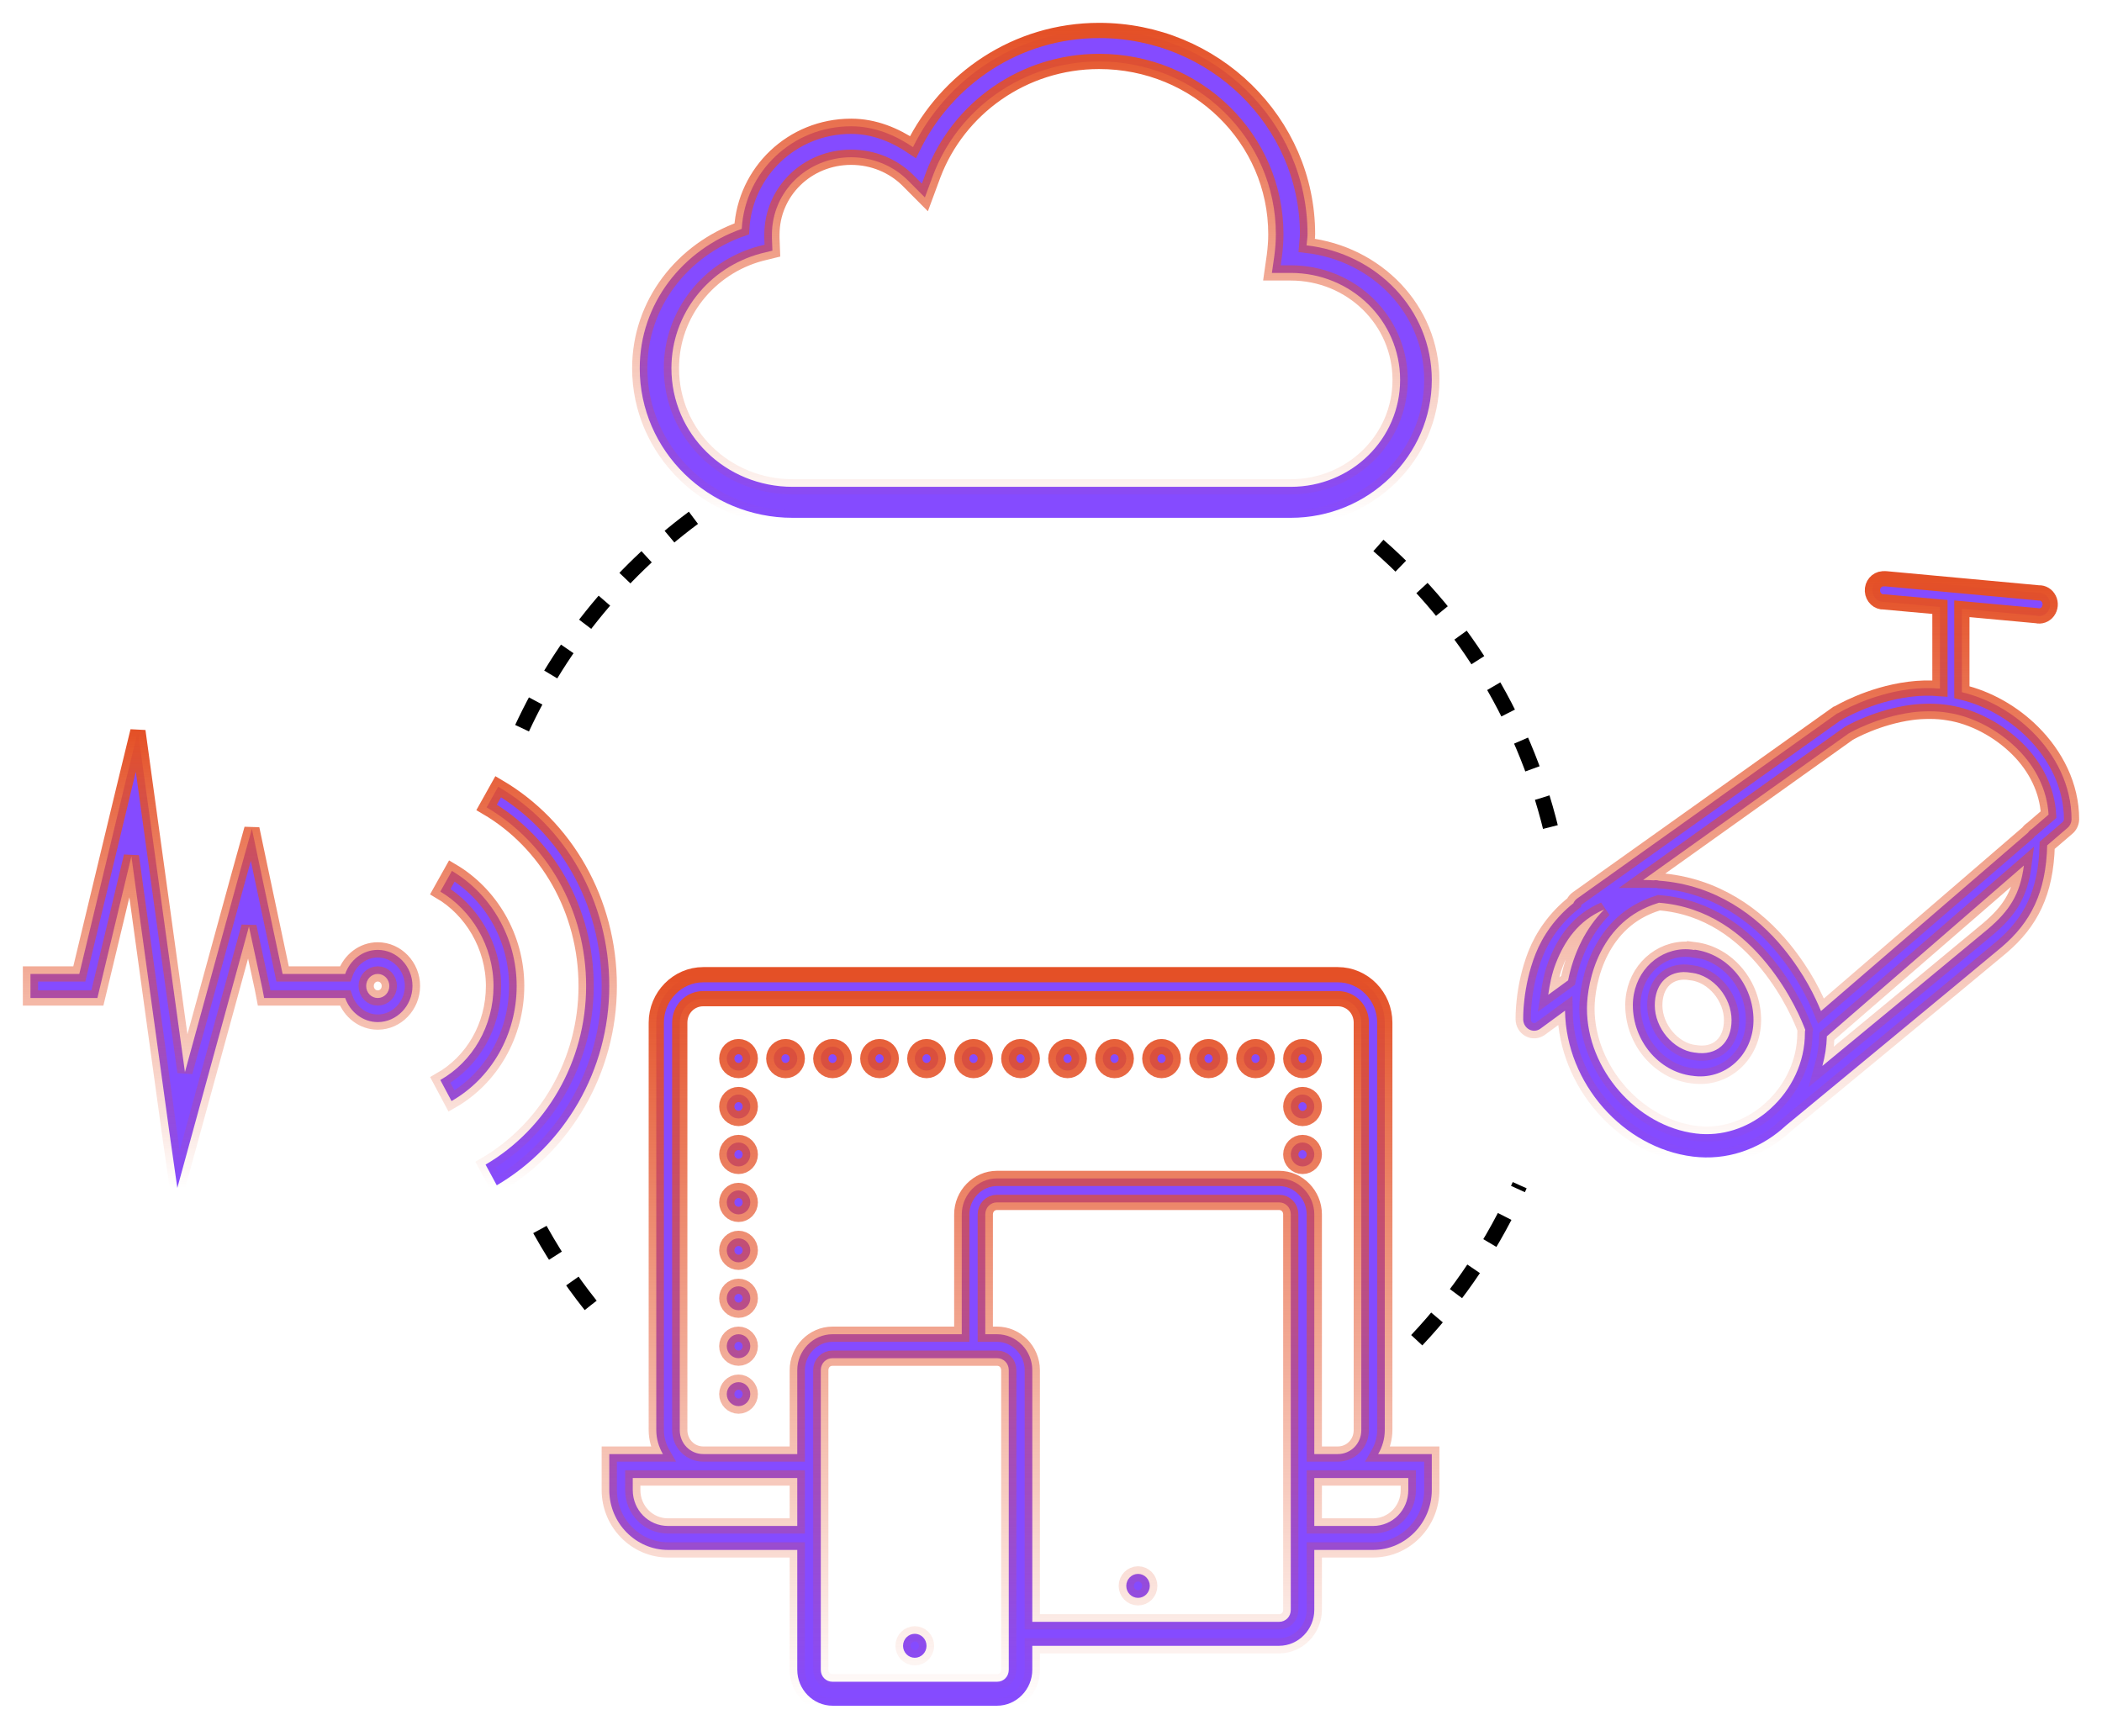
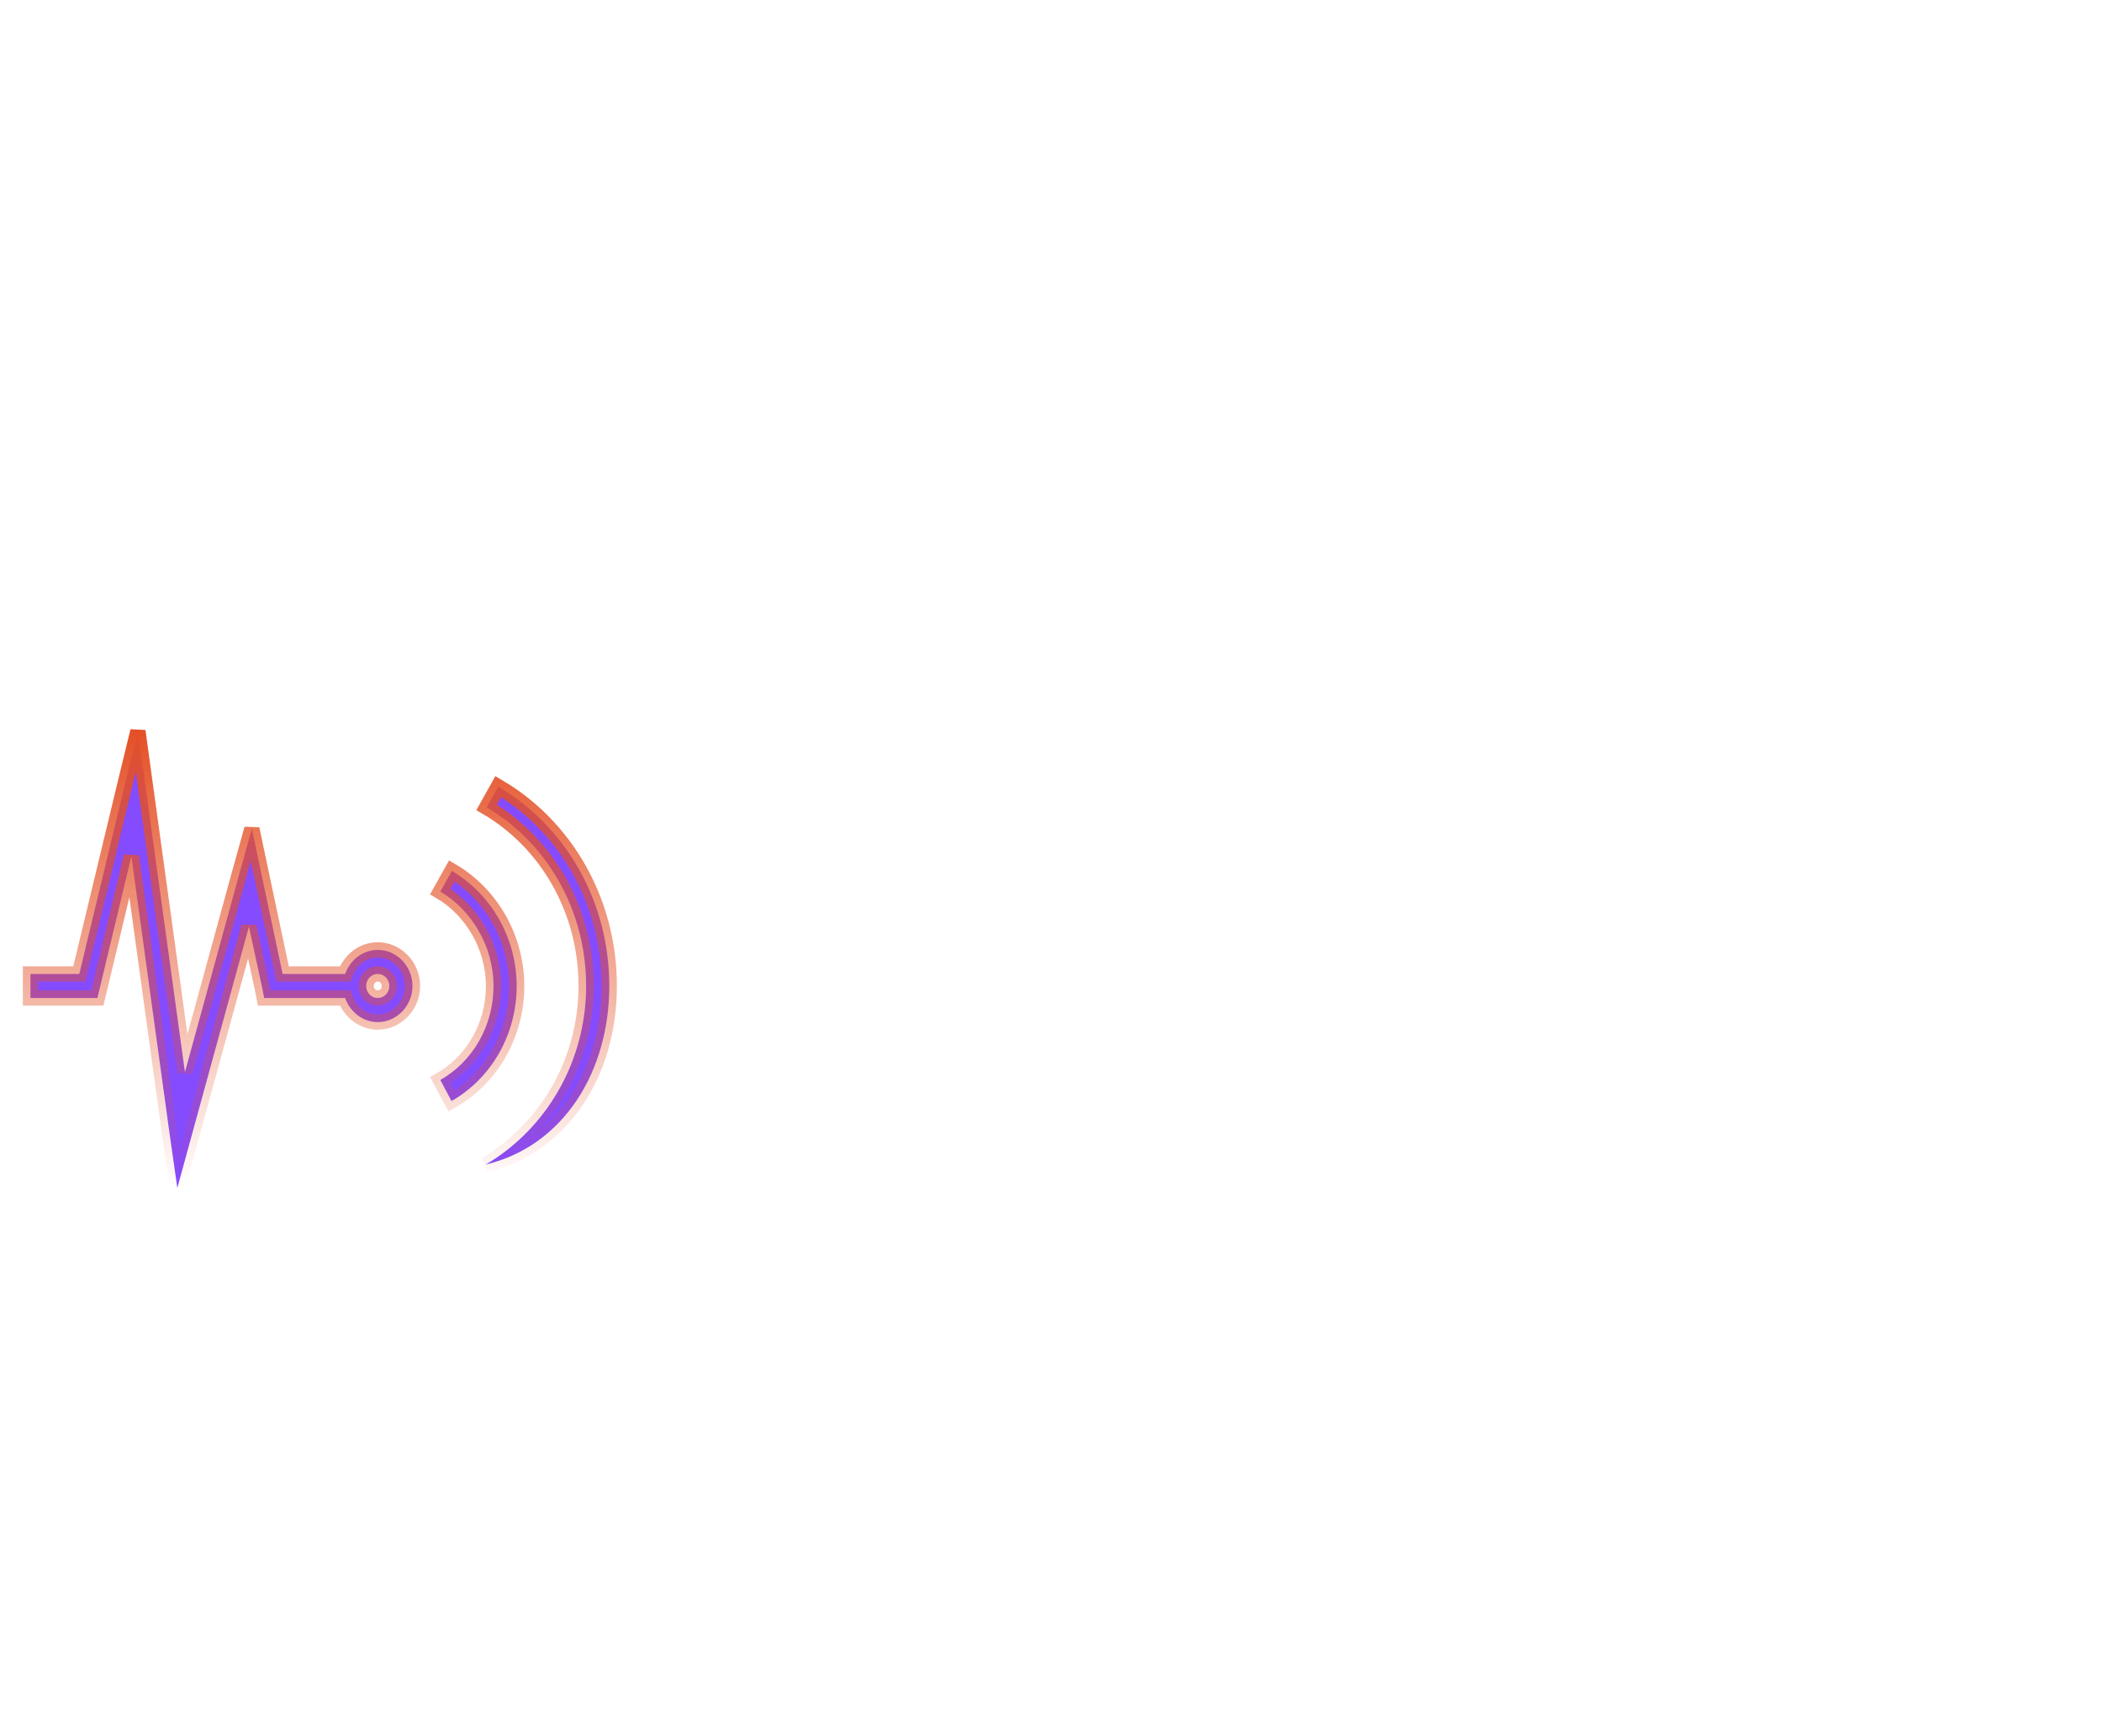
<svg xmlns="http://www.w3.org/2000/svg" width="69" height="57" viewBox="0 0 69 57" fill="none">
-   <path d="M36.08 1C33.368 1 31.073 2.587 29.97 4.829C29.383 4.434 28.703 4.146 27.939 4.146C26.001 4.146 24.455 5.645 24.348 7.514C22.41 8.198 21 9.965 21 12.09C21 14.799 23.251 17 26.021 17H42.369C44.92 17 47 14.966 47 12.472C47 10.158 45.184 8.319 42.889 8.055C42.897 7.931 42.921 7.816 42.921 7.689C42.921 4.003 39.85 1 36.08 1ZM36.08 2.017C39.289 2.017 41.881 4.553 41.881 7.689C41.881 7.922 41.863 8.15 41.833 8.388L41.751 8.96H42.369C44.357 8.96 45.96 10.527 45.96 12.472C45.96 14.416 44.357 15.983 42.369 15.983H26.021C23.811 15.983 22.04 14.249 22.04 12.09C22.04 10.293 23.279 8.78 24.965 8.325L25.355 8.229L25.339 7.816C25.337 7.745 25.339 7.709 25.339 7.705C25.339 6.293 26.494 5.163 27.939 5.163C28.662 5.163 29.32 5.447 29.791 5.91L30.36 6.482L30.636 5.735C31.455 3.574 33.58 2.017 36.08 2.017Z" fill="#7331FF" fill-opacity="0.87" stroke="url(#paint0_linear_447_2162)" stroke-width="0.5" />
-   <path d="M61.801 19.002C61.603 19.016 61.451 19.196 61.464 19.405C61.477 19.614 61.648 19.774 61.846 19.761L63.68 19.927V22.606C63.33 22.577 62.991 22.588 62.668 22.63C61.349 22.799 60.339 23.413 60.339 23.413C60.328 23.416 60.316 23.42 60.305 23.424L51.778 29.494C51.726 29.53 51.684 29.579 51.654 29.637C51.654 29.641 51.654 29.644 51.654 29.649C51.059 30.12 50.64 30.724 50.405 31.32C49.972 32.418 50 33.466 50 33.466C50.002 33.605 50.076 33.733 50.194 33.797C50.311 33.862 50.453 33.853 50.563 33.774L51.373 33.181C51.409 35.566 53.28 37.685 55.569 37.971C56.669 38.109 57.702 37.743 58.494 37.07C58.498 37.066 58.501 37.063 58.505 37.058C58.552 37.018 58.597 36.981 58.64 36.94C58.861 36.758 64.499 32.104 65.705 31.095C66.657 30.284 67.163 29.308 67.201 27.752L67.865 27.183C67.948 27.113 67.997 27.009 68 26.898C68 25.785 67.473 24.783 66.729 24.041C66.075 23.387 65.247 22.926 64.4 22.725V19.986L66.853 20.212C66.99 20.247 67.135 20.195 67.222 20.078C67.309 19.961 67.325 19.801 67.259 19.669C67.194 19.536 67.062 19.456 66.92 19.465L61.914 19.002C61.887 18.999 61.862 18.999 61.835 19.002C61.824 19.002 61.813 19.002 61.801 19.002ZM63.343 23.353C63.544 23.353 63.75 23.367 63.95 23.401C64.747 23.521 65.6 23.965 66.234 24.598C66.829 25.192 67.2 25.944 67.246 26.744L66.695 27.218C66.646 27.246 66.604 27.288 66.571 27.337L59.776 33.193C59.585 32.737 59.253 32.009 58.55 31.142C57.675 30.065 56.313 29.047 54.455 28.913C54.4 28.896 54.343 28.891 54.286 28.902C54.173 28.897 54.056 28.888 53.938 28.89L60.688 24.076L60.71 24.065C60.737 24.048 61.634 23.538 62.758 23.389C62.947 23.364 63.142 23.353 63.343 23.353ZM66.436 28.416C66.312 29.367 65.954 29.908 65.255 30.502C64.335 31.271 61.548 33.571 59.821 34.995C59.907 34.684 59.959 34.357 59.968 34.023L66.436 28.416ZM54.455 29.637C56.071 29.764 57.21 30.668 57.999 31.64C58.778 32.599 59.158 33.54 59.259 33.81C59.251 33.844 59.246 33.881 59.248 33.917C59.248 34.881 58.805 35.775 58.123 36.394C58.121 36.396 58.055 36.454 58.055 36.454C58.047 36.461 58.04 36.468 58.033 36.477C58.03 36.479 58.024 36.476 58.022 36.477C58.009 36.488 57.998 36.5 57.988 36.513C57.349 37.033 56.531 37.322 55.659 37.212C53.723 36.971 52.093 35.098 52.093 33.11C52.093 32.664 52.203 31.917 52.554 31.237C52.906 30.557 53.474 29.941 54.422 29.649C54.433 29.646 54.444 29.641 54.455 29.637ZM52.655 29.862C52.347 30.175 52.107 30.527 51.924 30.881C51.695 31.326 51.557 31.775 51.474 32.186L50.822 32.66C50.871 32.344 50.927 31.991 51.08 31.605C51.355 30.908 51.803 30.221 52.655 29.862ZM55.231 31.166C54.326 31.225 53.6 32 53.6 33.004C53.6 34.151 54.436 35.172 55.524 35.316C55.528 35.316 55.531 35.316 55.535 35.316C56.617 35.49 57.56 34.637 57.56 33.49C57.56 32.338 56.719 31.316 55.625 31.178V31.19C55.49 31.168 55.361 31.157 55.231 31.166ZM55.265 31.913C55.347 31.912 55.435 31.922 55.524 31.937H55.535C56.241 32.026 56.84 32.744 56.84 33.49C56.84 34.235 56.349 34.677 55.636 34.557H55.625C54.919 34.468 54.32 33.749 54.32 33.004C54.32 32.35 54.693 31.926 55.265 31.913Z" fill="#7331FF" fill-opacity="0.87" stroke="url(#paint1_linear_447_2162)" stroke-width="0.5" />
-   <path d="M23.086 32C22.237 32 21.543 32.709 21.543 33.574V46.951C21.543 47.238 21.626 47.506 21.76 47.738H20V48.918C20 50 20.868 50.885 21.929 50.885H26.171V54.82C26.171 55.467 26.694 56 27.329 56H32.729C33.363 56 33.886 55.467 33.886 54.82V54.033H41.986C42.62 54.033 43.143 53.499 43.143 52.852V50.885H45.071C46.132 50.885 47 50 47 48.918V47.738H45.24C45.374 47.506 45.457 47.238 45.457 46.951V33.574C45.457 32.709 44.763 32 43.914 32H23.086ZM23.086 32.787H43.914C44.345 32.787 44.686 33.134 44.686 33.574V46.951C44.686 47.39 44.345 47.738 43.914 47.738H43.143V39.869C43.143 39.222 42.62 38.688 41.986 38.688H32.729C32.094 38.688 31.571 39.222 31.571 39.869V43.803H27.329C26.694 43.803 26.171 44.337 26.171 44.984V47.738H23.086C22.655 47.738 22.314 47.39 22.314 46.951V33.574C22.314 33.134 22.655 32.787 23.086 32.787ZM24.243 34.361C24.03 34.361 23.857 34.537 23.857 34.754C23.857 34.971 24.03 35.148 24.243 35.148C24.455 35.148 24.629 34.971 24.629 34.754C24.629 34.537 24.455 34.361 24.243 34.361ZM25.786 34.361C25.573 34.361 25.4 34.537 25.4 34.754C25.4 34.971 25.573 35.148 25.786 35.148C25.998 35.148 26.171 34.971 26.171 34.754C26.171 34.537 25.998 34.361 25.786 34.361ZM27.329 34.361C27.116 34.361 26.943 34.537 26.943 34.754C26.943 34.971 27.116 35.148 27.329 35.148C27.541 35.148 27.714 34.971 27.714 34.754C27.714 34.537 27.541 34.361 27.329 34.361ZM28.871 34.361C28.659 34.361 28.486 34.537 28.486 34.754C28.486 34.971 28.659 35.148 28.871 35.148C29.084 35.148 29.257 34.971 29.257 34.754C29.257 34.537 29.084 34.361 28.871 34.361ZM30.414 34.361C30.202 34.361 30.029 34.537 30.029 34.754C30.029 34.971 30.202 35.148 30.414 35.148C30.627 35.148 30.8 34.971 30.8 34.754C30.8 34.537 30.627 34.361 30.414 34.361ZM31.957 34.361C31.745 34.361 31.571 34.537 31.571 34.754C31.571 34.971 31.745 35.148 31.957 35.148C32.17 35.148 32.343 34.971 32.343 34.754C32.343 34.537 32.17 34.361 31.957 34.361ZM33.5 34.361C33.288 34.361 33.114 34.537 33.114 34.754C33.114 34.971 33.288 35.148 33.5 35.148C33.712 35.148 33.886 34.971 33.886 34.754C33.886 34.537 33.712 34.361 33.5 34.361ZM35.043 34.361C34.83 34.361 34.657 34.537 34.657 34.754C34.657 34.971 34.83 35.148 35.043 35.148C35.255 35.148 35.429 34.971 35.429 34.754C35.429 34.537 35.255 34.361 35.043 34.361ZM36.586 34.361C36.373 34.361 36.2 34.537 36.2 34.754C36.2 34.971 36.373 35.148 36.586 35.148C36.798 35.148 36.971 34.971 36.971 34.754C36.971 34.537 36.798 34.361 36.586 34.361ZM38.129 34.361C37.916 34.361 37.743 34.537 37.743 34.754C37.743 34.971 37.916 35.148 38.129 35.148C38.341 35.148 38.514 34.971 38.514 34.754C38.514 34.537 38.341 34.361 38.129 34.361ZM39.671 34.361C39.459 34.361 39.286 34.537 39.286 34.754C39.286 34.971 39.459 35.148 39.671 35.148C39.884 35.148 40.057 34.971 40.057 34.754C40.057 34.537 39.884 34.361 39.671 34.361ZM41.214 34.361C41.002 34.361 40.829 34.537 40.829 34.754C40.829 34.971 41.002 35.148 41.214 35.148C41.427 35.148 41.6 34.971 41.6 34.754C41.6 34.537 41.427 34.361 41.214 34.361ZM42.757 34.361C42.545 34.361 42.371 34.537 42.371 34.754C42.371 34.971 42.545 35.148 42.757 35.148C42.97 35.148 43.143 34.971 43.143 34.754C43.143 34.537 42.97 34.361 42.757 34.361ZM24.243 35.934C24.03 35.934 23.857 36.111 23.857 36.328C23.857 36.545 24.03 36.721 24.243 36.721C24.455 36.721 24.629 36.545 24.629 36.328C24.629 36.111 24.455 35.934 24.243 35.934ZM42.757 35.934C42.545 35.934 42.371 36.111 42.371 36.328C42.371 36.545 42.545 36.721 42.757 36.721C42.97 36.721 43.143 36.545 43.143 36.328C43.143 36.111 42.97 35.934 42.757 35.934ZM24.243 37.508C24.03 37.508 23.857 37.685 23.857 37.902C23.857 38.118 24.03 38.295 24.243 38.295C24.455 38.295 24.629 38.118 24.629 37.902C24.629 37.685 24.455 37.508 24.243 37.508ZM42.757 37.508C42.545 37.508 42.371 37.685 42.371 37.902C42.371 38.118 42.545 38.295 42.757 38.295C42.97 38.295 43.143 38.118 43.143 37.902C43.143 37.685 42.97 37.508 42.757 37.508ZM24.243 39.082C24.03 39.082 23.857 39.259 23.857 39.475C23.857 39.692 24.03 39.869 24.243 39.869C24.455 39.869 24.629 39.692 24.629 39.475C24.629 39.259 24.455 39.082 24.243 39.082ZM32.729 39.475H41.986C42.204 39.475 42.371 39.646 42.371 39.869V52.852C42.371 53.075 42.204 53.246 41.986 53.246H33.886V44.984C33.886 44.337 33.363 43.803 32.729 43.803H32.343V39.869C32.343 39.646 32.51 39.475 32.729 39.475ZM24.243 40.656C24.03 40.656 23.857 40.833 23.857 41.049C23.857 41.266 24.03 41.443 24.243 41.443C24.455 41.443 24.629 41.266 24.629 41.049C24.629 40.833 24.455 40.656 24.243 40.656ZM24.243 42.23C24.03 42.23 23.857 42.406 23.857 42.623C23.857 42.84 24.03 43.016 24.243 43.016C24.455 43.016 24.629 42.84 24.629 42.623C24.629 42.406 24.455 42.23 24.243 42.23ZM24.243 43.803C24.03 43.803 23.857 43.98 23.857 44.197C23.857 44.413 24.03 44.59 24.243 44.59C24.455 44.59 24.629 44.413 24.629 44.197C24.629 43.98 24.455 43.803 24.243 43.803ZM27.329 44.59H32.729C32.947 44.59 33.114 44.761 33.114 44.984V54.82C33.114 55.042 32.947 55.213 32.729 55.213H27.329C27.11 55.213 26.943 55.042 26.943 54.82V44.984C26.943 44.761 27.11 44.59 27.329 44.59ZM24.243 45.377C24.03 45.377 23.857 45.554 23.857 45.77C23.857 45.987 24.03 46.164 24.243 46.164C24.455 46.164 24.629 45.987 24.629 45.77C24.629 45.554 24.455 45.377 24.243 45.377ZM20.771 48.525H26.171V50.098H21.929C21.285 50.098 20.771 49.574 20.771 48.918V48.525ZM43.143 48.525H46.229V48.918C46.229 49.574 45.715 50.098 45.071 50.098H43.143V48.525ZM37.357 51.672C37.145 51.672 36.971 51.849 36.971 52.066C36.971 52.282 37.145 52.459 37.357 52.459C37.57 52.459 37.743 52.282 37.743 52.066C37.743 51.849 37.57 51.672 37.357 51.672ZM30.029 53.639C29.816 53.639 29.643 53.816 29.643 54.033C29.643 54.249 29.816 54.426 30.029 54.426C30.241 54.426 30.414 54.249 30.414 54.033C30.414 53.816 30.241 53.639 30.029 53.639Z" fill="#7331FF" fill-opacity="0.87" stroke="url(#paint2_linear_447_2162)" stroke-width="0.5" />
-   <path d="M4.527 24L4.052 25.951L2.603 31.975H1V32.765H3.197L3.268 32.469L4.313 28.111L5.56 37.173L5.821 39L6.308 37.222L8.172 30.42L8.612 32.457L8.671 32.765H11.331C11.49 33.222 11.909 33.556 12.4 33.556C13.025 33.556 13.54 33.02 13.54 32.37C13.54 31.721 13.025 31.185 12.4 31.185C11.909 31.185 11.49 31.518 11.331 31.975H9.277L8.588 28.728L8.268 27.21L7.852 28.704L6.071 35.197L4.8 25.988L4.527 24ZM16.354 25.827L15.974 26.506C17.947 27.662 19.24 29.866 19.24 32.37C19.24 34.872 17.913 37.079 15.939 38.235L16.307 38.914C18.513 37.62 20 35.162 20 32.37C20 29.582 18.562 27.12 16.354 25.827ZM14.834 28.593L14.454 29.272C15.477 29.873 16.2 31.059 16.2 32.37C16.2 33.69 15.511 34.855 14.454 35.457L14.822 36.148C16.121 35.407 16.96 33.974 16.96 32.37C16.96 30.759 16.092 29.333 14.834 28.593ZM12.4 31.975C12.611 31.975 12.78 32.151 12.78 32.37C12.78 32.59 12.611 32.765 12.4 32.765C12.189 32.765 12.02 32.59 12.02 32.37C12.02 32.151 12.189 31.975 12.4 31.975Z" fill="#7331FF" fill-opacity="0.87" stroke="url(#paint3_linear_447_2162)" stroke-width="0.5" />
-   <path d="M46.506 44C47.901 42.519 49.049 40.8 49.885 38.911M19.389 42.856C18.692 41.981 18.075 41.039 17.548 40.042M45.248 17.908C48.092 20.397 50.15 23.771 51 27.603M22.762 17C20.272 18.851 18.273 21.332 17 24.21" stroke="black" stroke-width="0.5" stroke-dasharray="1 1" />
+   <path d="M4.527 24L4.052 25.951L2.603 31.975H1V32.765H3.197L3.268 32.469L4.313 28.111L5.56 37.173L5.821 39L6.308 37.222L8.172 30.42L8.612 32.457L8.671 32.765H11.331C11.49 33.222 11.909 33.556 12.4 33.556C13.025 33.556 13.54 33.02 13.54 32.37C13.54 31.721 13.025 31.185 12.4 31.185C11.909 31.185 11.49 31.518 11.331 31.975H9.277L8.588 28.728L8.268 27.21L7.852 28.704L6.071 35.197L4.8 25.988L4.527 24ZM16.354 25.827L15.974 26.506C17.947 27.662 19.24 29.866 19.24 32.37C19.24 34.872 17.913 37.079 15.939 38.235C18.513 37.62 20 35.162 20 32.37C20 29.582 18.562 27.12 16.354 25.827ZM14.834 28.593L14.454 29.272C15.477 29.873 16.2 31.059 16.2 32.37C16.2 33.69 15.511 34.855 14.454 35.457L14.822 36.148C16.121 35.407 16.96 33.974 16.96 32.37C16.96 30.759 16.092 29.333 14.834 28.593ZM12.4 31.975C12.611 31.975 12.78 32.151 12.78 32.37C12.78 32.59 12.611 32.765 12.4 32.765C12.189 32.765 12.02 32.59 12.02 32.37C12.02 32.151 12.189 31.975 12.4 31.975Z" fill="#7331FF" fill-opacity="0.87" stroke="url(#paint3_linear_447_2162)" stroke-width="0.5" />
  <defs>
    <linearGradient id="paint0_linear_447_2162" x1="34" y1="1" x2="34" y2="17" gradientUnits="userSpaceOnUse">
      <stop stop-color="#E45026" />
      <stop offset="1" stop-color="#E45026" stop-opacity="0" />
    </linearGradient>
    <linearGradient id="paint1_linear_447_2162" x1="59" y1="19" x2="59" y2="38" gradientUnits="userSpaceOnUse">
      <stop stop-color="#E45026" />
      <stop offset="1" stop-color="#E45026" stop-opacity="0" />
    </linearGradient>
    <linearGradient id="paint2_linear_447_2162" x1="33.5" y1="32" x2="33.5" y2="56" gradientUnits="userSpaceOnUse">
      <stop stop-color="#E45026" />
      <stop offset="1" stop-color="#E45026" stop-opacity="0" />
    </linearGradient>
    <linearGradient id="paint3_linear_447_2162" x1="10.5" y1="24" x2="10.5" y2="39" gradientUnits="userSpaceOnUse">
      <stop stop-color="#E45026" />
      <stop offset="1" stop-color="#E45026" stop-opacity="0" />
    </linearGradient>
  </defs>
</svg>